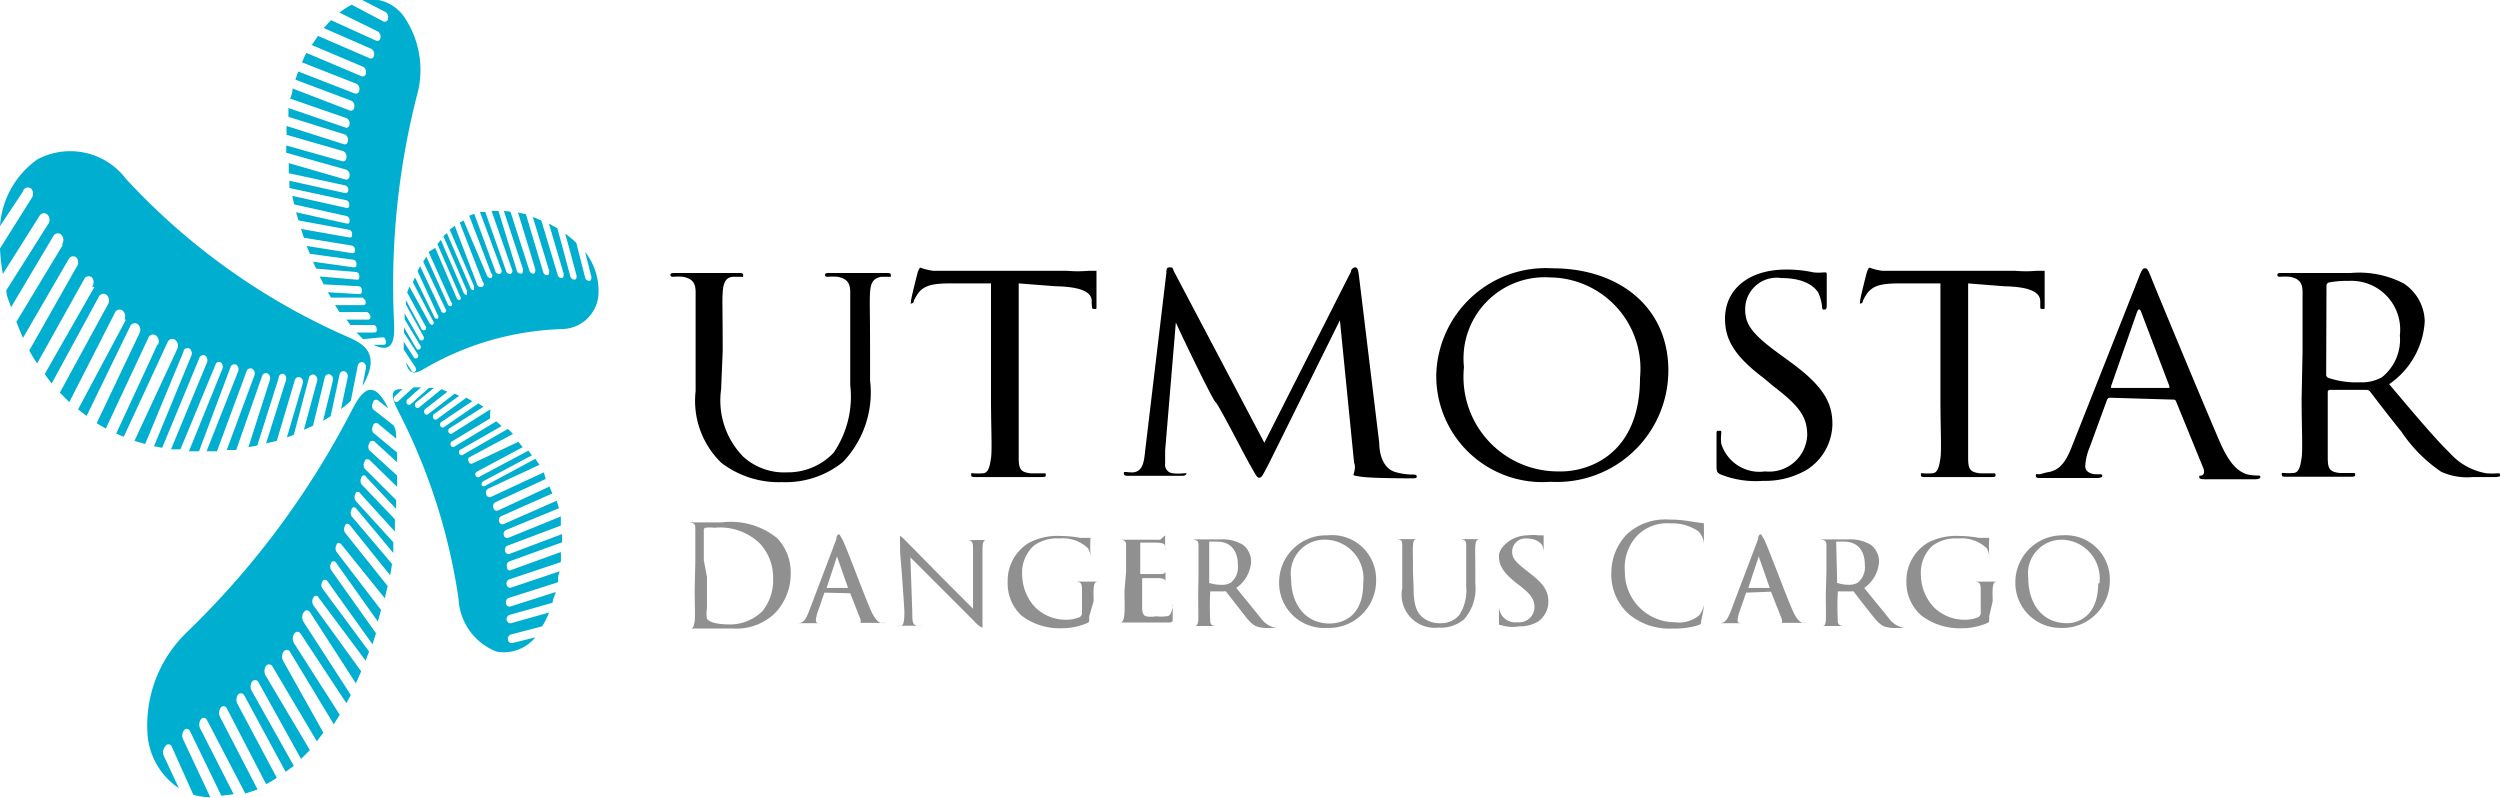
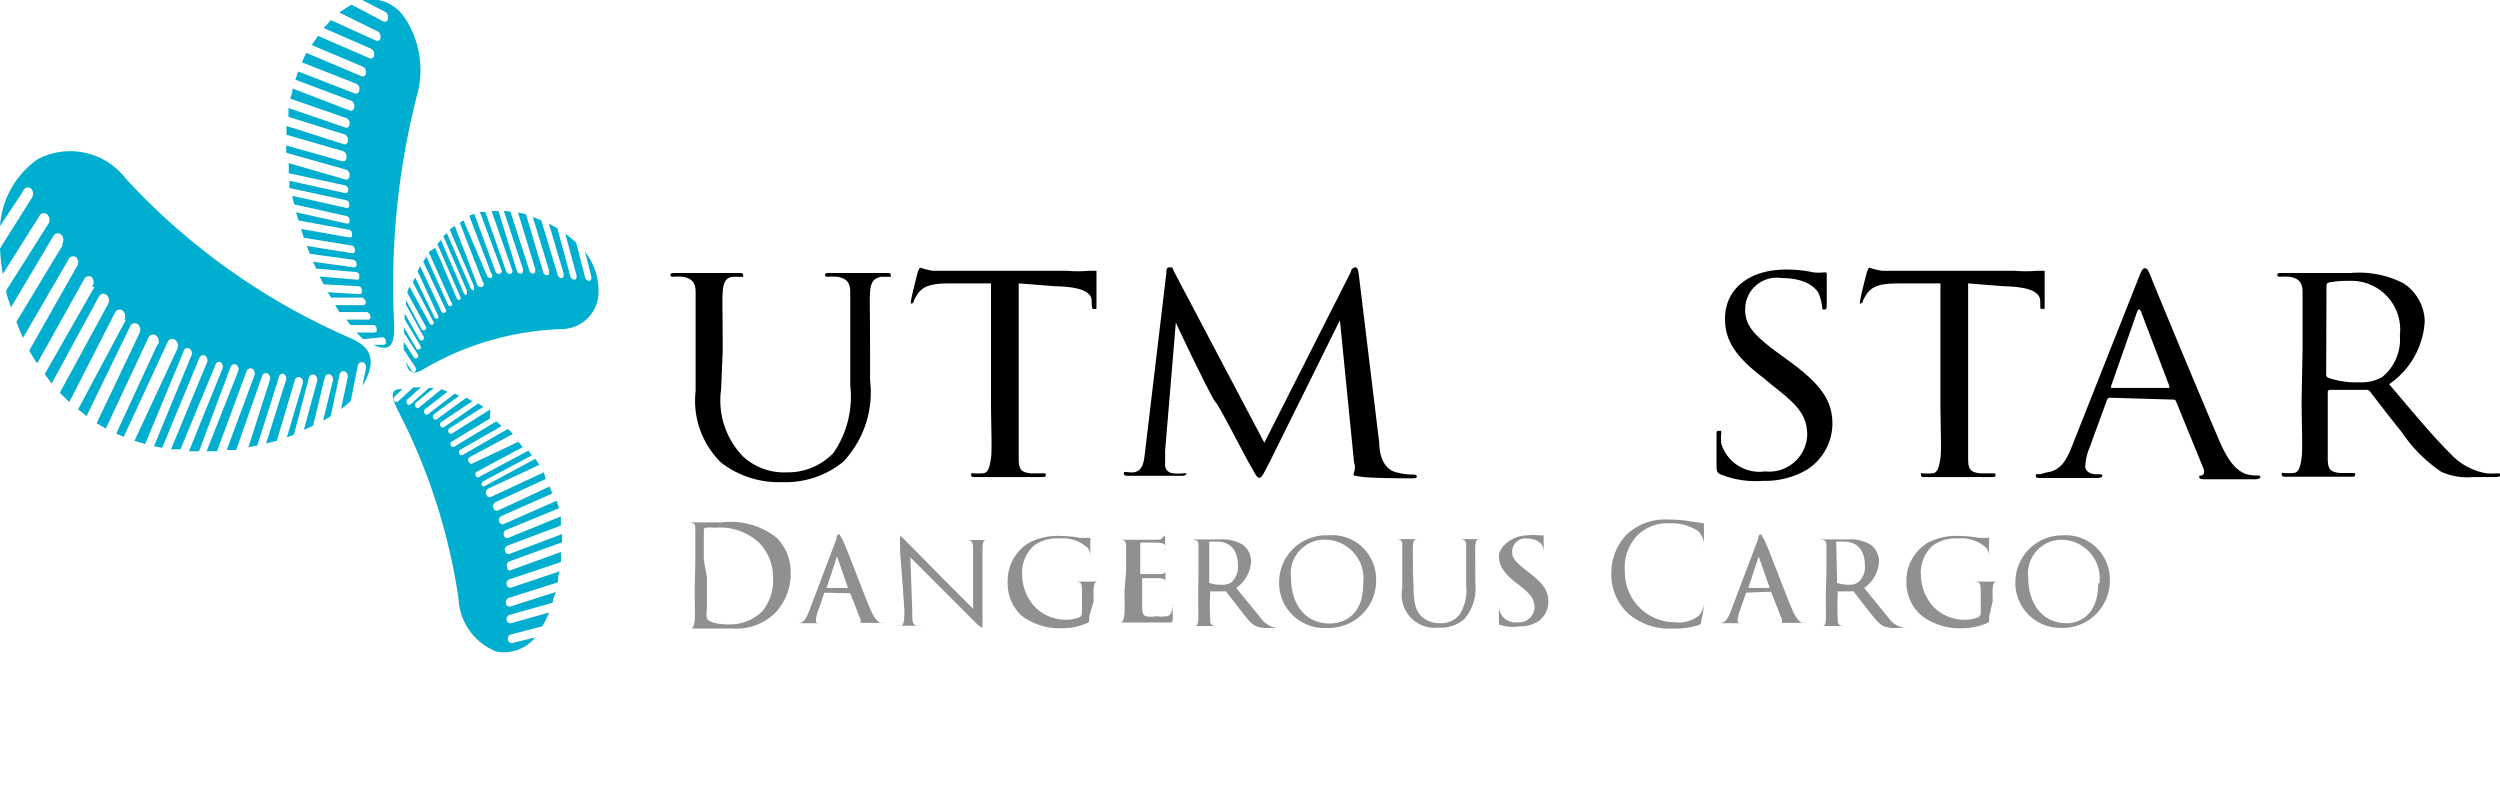
<svg xmlns="http://www.w3.org/2000/svg" id="ecc269be-fcdd-414b-899e-b5d9e6f3a790" data-name="图层 1" viewBox="0 0 79.39 25.34">
  <defs>
    <style>.edf4dee2-f8ea-4ea7-9723-1a30d24e72d7{fill:#00aecf;}.e405559e-db38-4848-95c7-be029a9e42db{fill:#909090;}</style>
  </defs>
  <title>画板 1</title>
  <path class="edf4dee2-f8ea-4ea7-9723-1a30d24e72d7" d="M11,10.68a21.09,21.09,0,0,1-7-5,2.22,2.22,0,0,0-2.81-.62A2.83,2.83,0,0,0,0,7.18l.73-1.1h0A.16.16,0,0,1,1,6a.25.25,0,0,1,0,.3H1L0,7.89a6.27,6.27,0,0,0,.09.81L1.27,6.83h0a.16.16,0,0,1,.25,0,.24.24,0,0,1,0,.3h0L.2,9.22c0,.18.1.36.15.54L1.71,7.47h0a.16.16,0,0,1,.25,0,.24.24,0,0,1,0,.3H2L.52,10.22c.07.18.14.35.21.51l1.45-2.5h0a.16.16,0,0,1,.25-.05.24.24,0,0,1,0,.3h0L.93,11.13a3.9,3.9,0,0,0,.25.41L2.67,8.87h0a.16.16,0,0,1,.25-.06.24.24,0,0,1,0,.3H3L1.42,11.88l.22.3,1.5-2.76h0a.16.16,0,0,1,.24-.06.24.24,0,0,1,.05.3h0L1.9,12.47l.3.3L3.65,9.93h0a.16.16,0,0,1,.24-.07.24.24,0,0,1,.06.29H4L2.48,13l.27.21,1.38-2.84h0a.16.16,0,0,1,.24-.08.24.24,0,0,1,.06.29h0L3.07,13.44l.29.17,1.35-2.88h0a.16.16,0,0,1,.24-.08.24.24,0,0,1,.07.29H5L3.69,13.77l.24.1,1.39-3h0a.16.16,0,0,1,.24-.08.24.24,0,0,1,.07.29h0L4.27,14l.34.1,1.22-2.94h0c0-.09.12-.13.19-.09a.19.19,0,0,1,.05.24h0L4.89,14.17l.26.05,1.18-2.85h0a.13.13,0,0,1,.18-.08.19.19,0,0,1,.06.23h0L5.43,14.27l.3,0,1.13-2.73h0A.12.12,0,0,1,7,11.5a.18.18,0,0,1,.06.22h0L6,14.33h.32l1-2.67h0a.13.13,0,0,1,.18-.08.18.18,0,0,1,.06.22h0l-1,2.53.33,0,.94-2.54h0a.13.13,0,0,1,.18-.08.18.18,0,0,1,.07.21h0l-.88,2.37.3,0,.82-2.34h0a.13.13,0,0,1,.18-.09.18.18,0,0,1,.07.21h0L7.89,14.2l.28-.05L8.85,12h0A.13.13,0,0,1,9,11.87a.17.17,0,0,1,.08.21h0l-.63,2L8.79,14l.57-1.92h0a.13.13,0,0,1,.17-.1.17.17,0,0,1,.08.21h0l-.5,1.7.22-.08L9.81,12h0a.13.13,0,0,1,.17-.1.17.17,0,0,1,.09.2h0l-.42,1.55.29-.13L10.31,12h0a.13.13,0,0,1,.17-.11.17.17,0,0,1,.09.2h0l-.31,1.27.24-.14.28-1.31h0a.13.13,0,0,1,.16-.12.17.17,0,0,1,.1.2h0l-.21,1a3.38,3.38,0,0,0,.31-.26l.22-1.11h0a.14.14,0,0,1,.16-.12.17.17,0,0,1,.1.19h0l-.11.57C12.15,11.17,11.47,10.89,11,10.68Z" />
-   <path class="edf4dee2-f8ea-4ea7-9723-1a30d24e72d7" d="M11.13,13.11a26.89,26.89,0,0,1-5.23,7,4.1,4.1,0,0,0-1.22,3.13,2.26,2.26,0,0,0,1,1.79L5.2,24h0a.29.29,0,0,1,.05-.3.11.11,0,0,1,.2,0h0l.69,1.54a2.4,2.4,0,0,0,.54.08l-.85-1.81h0a.29.29,0,0,1,0-.3.11.11,0,0,1,.2,0h0l1,2.06.39-.05L6.37,23.16h0a.29.29,0,0,1,0-.3.11.11,0,0,1,.2,0h0L7.79,25.2l.39-.13L7,22.79H7a.29.29,0,0,1,0-.3.11.11,0,0,1,.2,0h0l1.25,2.41a2.56,2.56,0,0,0,.34-.2L7.55,22.37h0a.29.29,0,0,1,0-.3.12.12,0,0,1,.2,0h0l1.32,2.44.26-.19L8,21.95H8a.29.29,0,0,1,0-.3.12.12,0,0,1,.2,0h0l1.36,2.45.28-.28-1.4-2.36h0a.29.29,0,0,1,0-.3.12.12,0,0,1,.21,0h0l1.41,2.38.21-.27L9,21H9a.29.29,0,0,1,0-.3c.06-.08.16-.09.21,0h0L10.6,23l.19-.3L9.34,20.43h0a.29.29,0,0,1,0-.3c.06-.09.15-.09.21,0h0L11,22.33l.14-.26-1.5-2.32h0a.29.29,0,0,1,0-.3c.06-.09.15-.09.21,0h0l1.45,2.25.17-.38L9.95,19.22h0a.23.23,0,0,1,0-.24.09.09,0,0,1,.17,0h0l1.49,2,.11-.29-1.48-2h0a.22.22,0,0,1,0-.23.09.09,0,0,1,.16,0h0l1.43,2,.11-.35-1.42-2h0a.21.21,0,0,1,0-.23c0-.07.12-.08.16,0h0L12,19.74l.1-.37-1.41-1.84h0a.21.21,0,0,1,0-.23c0-.07.11-.08.16,0h0L12.22,19l.09-.39-1.35-1.69h0a.21.21,0,0,1,0-.23c0-.07.11-.08.16,0h0l1.27,1.58.06-.36L11.17,16.4h0a.21.21,0,0,1,0-.23c0-.07.11-.09.16,0h0l1.16,1.39,0-.34-1.2-1.32h0a.21.21,0,0,1,0-.22c0-.07.11-.09.16,0h0l1.09,1.2q0-.2,0-.39l-1.06-1.11h0a.21.21,0,0,1,0-.22c0-.07.11-.1.16,0h0l.94,1c0-.09,0-.19,0-.28l-1-1h0a.2.2,0,0,1,0-.22c0-.08.11-.1.16-.05h0l.87.85q0-.19,0-.36l-.88-.8h0a.2.2,0,0,1,0-.22c0-.08.11-.1.16-.06h0l.72.66c0-.11,0-.21,0-.31l-.76-.63h0a.2.2,0,0,1,0-.22c0-.08.1-.11.15-.07h0l.58.48c0-.15,0-.29-.08-.42l-.65-.51h0a.19.19,0,0,1,0-.22c0-.08.1-.11.15-.07h0l.33.26C11.79,11.85,11.41,12.57,11.13,13.11Z" />
  <path class="edf4dee2-f8ea-4ea7-9723-1a30d24e72d7" d="M12.51,10.17a24.31,24.31,0,0,1,.72-7.1,3,3,0,0,0-.4-2.54A1.31,1.31,0,0,0,11.5,0l.74.38h0a.19.19,0,0,1,.08.21c0,.08-.08.12-.15.09h0l-1-.53a2.37,2.37,0,0,0-.39.25L12,1h0a.19.19,0,0,1,.08.2c0,.08-.08.12-.14.09h0L10.51.64l-.23.25,1.51.66h0a.19.19,0,0,1,.09.2c0,.08-.08.13-.14.1h0l-1.64-.71-.2.29,1.63.69h0a.19.19,0,0,1,.09.2c0,.08-.08.13-.14.1h0L9.73,1.68a2.76,2.76,0,0,0-.14.3l1.73.68h0a.18.18,0,0,1,.09.2c0,.08-.07.13-.14.11h0L9.47,2.27l-.09.26,1.78.67h0a.18.18,0,0,1,.09.2c0,.08-.07.13-.14.11h0L9.29,2.81q0,.16-.08.32L11,3.75h0a.18.18,0,0,1,.1.19c0,.08-.07.14-.13.11h0L9.16,3.43q0,.14,0,.28l1.79.56h0a.18.18,0,0,1,.1.19c0,.09-.07.14-.13.12h0L9.1,4c0,.09,0,.19,0,.28l1.8.52h0A.18.18,0,0,1,11,5c0,.09-.07.14-.13.12h0L9.09,4.62q0,.11,0,.23L11,5.39h0a.18.18,0,0,1,.1.19c0,.09-.07.14-.13.12h0l-1.8-.52q0,.16,0,.32l1.8.39h0a.14.14,0,0,1,.09.14.09.09,0,0,1-.11.1h0L9.19,5.74l0,.23L11,6.36h0a.13.13,0,0,1,.09.14c0,.07,0,.11-.1.1h0L9.28,6.22l.06.27L11,6.86h0A.13.13,0,0,1,11.1,7c0,.07,0,.11-.09.1h0L9.4,6.74,9.48,7l1.62.3h0a.13.13,0,0,1,.08.14c0,.07,0,.11-.09.1h0L9.56,7.27l.09.28,1.53.25h0a.13.13,0,0,1,.09.13c0,.07,0,.11-.09.11h0L9.74,7.81l.1.25,1.39.19h0a.13.13,0,0,1,.09.13c0,.07,0,.11-.09.11h0L9.94,8.31l.1.22,1.28.11h0a.12.12,0,0,1,.09.13c0,.07,0,.12-.09.11h0l-1.17-.1.13.25,1.12.06h0a.12.12,0,0,1,.09.13c0,.07,0,.12-.08.12h0l-1-.06.1.17,1,0h0s.09.06.1.12,0,.12-.08.12h0l-.89,0,.14.22h.88s.09.05.1.12,0,.12-.08.12H11l.13.17.73,0h0s.09,0,.1.11,0,.12-.08.13h0l-.56,0,.21.21.62-.06h0s.09,0,.1.11,0,.12-.07.13h0l-.32,0C12.56,11.29,12.53,10.65,12.51,10.17Z" />
  <path class="edf4dee2-f8ea-4ea7-9723-1a30d24e72d7" d="M12.69,13.14A19,19,0,0,1,14.56,19a1.9,1.9,0,0,0,1.2,1.69A1.29,1.29,0,0,0,17,20.24l-.73.18h0a.12.12,0,0,1-.14-.11.14.14,0,0,1,.09-.16h0l1-.26a3.49,3.49,0,0,0,.22-.44l-1.21.34h0a.12.12,0,0,1-.14-.1.14.14,0,0,1,.08-.16h0l1.38-.39c0-.11.07-.23.1-.34l-1.44.46h0a.11.11,0,0,1-.14-.1.14.14,0,0,1,.08-.17h0l1.57-.5c0-.12,0-.24.06-.35l-1.55.52h0a.11.11,0,0,1-.14-.09.14.14,0,0,1,.08-.17h0l1.64-.55a3,3,0,0,0,0-.32l-1.63.59h0A.11.11,0,0,1,16.1,18a.14.14,0,0,1,.07-.17h0l1.68-.61c0-.09,0-.17,0-.26l-1.67.63h0a.11.11,0,0,1-.14-.09.14.14,0,0,1,.07-.17h0l1.7-.64q0-.15,0-.29l-1.67.68h0A.11.11,0,0,1,16,17a.14.14,0,0,1,.07-.17h0l1.68-.69-.07-.24L16,16.64h0a.11.11,0,0,1-.15-.08.14.14,0,0,1,.07-.17h0l1.62-.72-.09-.22-1.63.76h0a.11.11,0,0,1-.15-.08.14.14,0,0,1,.06-.18h0l1.6-.74L17.27,15l-1.68.78h0a.11.11,0,0,1-.15-.08.15.15,0,0,1,.06-.18h0l1.63-.76L17,14.57l-1.58.85h0a.09.09,0,0,1-.12,0,.12.12,0,0,1,.05-.14h0l1.54-.82-.11-.15-1.54.82h0a.08.08,0,0,1-.12,0,.11.11,0,0,1,0-.14h0l1.48-.79-.14-.17L15,14.72h0a.08.08,0,0,1-.11-.05.11.11,0,0,1,0-.14h0l1.4-.75-.16-.16-1.41.81h0a.08.08,0,0,1-.12,0,.11.11,0,0,1,0-.14h0l1.33-.76-.17-.15-1.31.79h0a.08.08,0,0,1-.12,0,.11.11,0,0,1,0-.14h0l1.23-.74L15.57,13l-1.19.75h0a.08.08,0,0,1-.12,0,.11.11,0,0,1,0-.14h0l1.09-.69-.16-.11-1.07.74h0a.08.08,0,0,1-.12,0,.11.11,0,0,1,0-.14h0l1-.67-.19-.11-.92.67h0a.08.08,0,0,1-.12,0,.12.12,0,0,1,0-.14h0l.81-.59-.14-.07-.83.64h0a.08.08,0,0,1-.12,0,.12.12,0,0,1,0-.14h0l.72-.56-.19-.08-.7.57h0a.08.08,0,0,1-.12,0,.12.12,0,0,1,0-.14h0l.58-.47-.16,0-.57.51h0a.08.08,0,0,1-.12,0,.12.12,0,0,1,0-.14h0l.44-.39-.24,0-.48.44h0a.08.08,0,0,1-.12,0,.12.12,0,0,1,0-.15h0l.25-.23C12.27,12.32,12.51,12.79,12.69,13.14Z" />
  <path class="edf4dee2-f8ea-4ea7-9723-1a30d24e72d7" d="M13.54,11.67a9.24,9.24,0,0,1,4.32-1.22A1.18,1.18,0,0,0,19,9.41,2,2,0,0,0,18.58,8l.2.79h0c0,.07,0,.12-.07.13a.14.14,0,0,1-.13-.11h0L18.3,7.71a3.5,3.5,0,0,0-.35-.29l.36,1.33h0c0,.07,0,.13-.07.13a.14.14,0,0,1-.13-.11h0L17.7,7.25l-.27-.15.47,1.59h0c0,.07,0,.13-.06.14a.13.13,0,0,1-.13-.1h0L17.19,7l-.27-.11.52,1.71h0c0,.07,0,.13-.06.14a.13.13,0,0,1-.13-.1h0L16.7,6.8l-.25-.05L17,8.55h0c0,.07,0,.13-.06.14a.13.13,0,0,1-.13-.1h0l-.6-1.87L16,6.7l.61,1.85h0c0,.07,0,.13-.06.14a.13.13,0,0,1-.14-.1h0L15.83,6.7h-.22l.65,1.86h0a.1.1,0,0,1-.05.14.13.13,0,0,1-.14-.1h0l-.66-1.87-.17,0,.68,1.83h0a.1.1,0,0,1-.05.14.13.13,0,0,1-.14-.09h0l-.67-1.82-.16.06.7,1.83h0a.1.1,0,0,1,0,.15.13.13,0,0,1-.14-.09h0L14.72,7l-.12.07.73,1.88h0a.1.1,0,0,1,0,.15A.13.13,0,0,1,15.14,9h0l-.7-1.83-.16.12.77,1.79h0c0,.06,0,.11,0,.13s-.09,0-.11-.07h0l-.75-1.74-.11.1.75,1.74h0c0,.05,0,.11,0,.12s-.09,0-.11-.07h0l-.72-1.67-.11.13.72,1.66h0a.08.08,0,0,1,0,.11.09.09,0,0,1-.11-.06h0l-.68-1.59L13.61,8l.72,1.6h0a.08.08,0,0,1,0,.12.09.09,0,0,1-.11-.06h0l-.68-1.51-.1.16.7,1.49h0a.08.08,0,0,1,0,.12A.09.09,0,0,1,14,9.85h0l-.66-1.4-.08.16L13.9,10h0a.09.09,0,0,1,0,.12.09.09,0,0,1-.11-.06h0l-.61-1.25-.07.15.64,1.23h0a.09.09,0,0,1,0,.12.09.09,0,0,1-.11-.05h0L13,9.1l-.07.19.58,1.06h0a.09.09,0,0,1,0,.12.09.09,0,0,1-.11,0h0l-.51-.94,0,.14.55,1h0a.09.09,0,0,1,0,.12.08.08,0,0,1-.11,0h0l-.48-.84,0,.19.49.82h0a.09.09,0,0,1,0,.12.08.08,0,0,1-.11,0h0l-.4-.68,0,.17.43.67h0a.09.09,0,0,1,0,.12.08.08,0,0,1-.11,0h0l-.33-.51c0,.09,0,.17,0,.25l.37.56h0a.1.1,0,0,1,0,.13.08.08,0,0,1-.11,0h0l-.19-.29C13,12,13.29,11.82,13.54,11.67Z" />
  <path d="M22.9,12.36a2.55,2.55,0,0,0,.7,2.14A1.93,1.93,0,0,0,25,15a2,2,0,0,0,1.47-.62A3.16,3.16,0,0,0,27,12.23V11.15c0-1.35,0-1.59,0-1.87s-.09-.43-.4-.49a1.86,1.86,0,0,0-.32,0s-.08,0-.08-.05,0-.07.15-.07c.42,0,.94,0,1,0l.79,0c.1,0,.15,0,.15.07s0,.05-.08.05l-.23,0c-.25.05-.33.19-.35.49s0,.52,0,1.87v.93a3.2,3.2,0,0,1-.86,2.59,2.89,2.89,0,0,1-1.93.64,3,3,0,0,1-1.93-.61,2.74,2.74,0,0,1-.82-2.28V11.15c0-1.35,0-1.59,0-1.87s-.09-.43-.4-.49a1.86,1.86,0,0,0-.32,0s-.08,0-.08-.05,0-.07.15-.07l1.08,0,.93,0c.1,0,.15,0,.15.07s0,.05-.07.05l-.23,0c-.25,0-.33.19-.35.49s0,.52,0,1.87Z" />
  <path d="M32.35,12.67c0,.83,0,1.51,0,1.88s.08.44.37.48l.42,0c.06,0,.07,0,.07.05s0,.07-.15.07c-.52,0-1.11,0-1.15,0l-.92,0c-.1,0-.15,0-.15-.07s0-.05.08-.05a1.54,1.54,0,0,0,.28,0c.19,0,.23-.22.27-.48s0-1,0-1.88V9L30.18,9c-.58,0-.81.07-1,.28a1.53,1.53,0,0,0-.16.27c0,.07-.06.09-.09.09s0,0,0-.08.19-.83.21-.9.06-.16.09-.16a1.88,1.88,0,0,0,.41.1c.27,0,.63,0,.74,0h3.51a4,4,0,0,0,.67,0l.26,0s0,.05,0,.1c0,.26,0,.86,0,1s0,.11-.07.11-.07,0-.08-.15,0-.06,0-.09c0-.26-.25-.46-1.15-.48L32.35,9Z" />
  <path d="M43.8,14.07c0,.31.1.8.51.92a2,2,0,0,0,.58.08s.1,0,.1.05,0,.07-.14.07-1.27,0-1.62-.05S43,15.09,43,15,43,15,43,15s.06-.16,0-.31l-.45-4.52L40.3,14.71c-.2.38-.23.46-.31.46s-.11-.09-.29-.4-1-1.92-1.1-2-1.16-2.29-1.26-2.53L37,14.31c0,.14,0,.26,0,.41a.27.27,0,0,0,.25.31,1.5,1.5,0,0,0,.34,0c.06,0,.09,0,.09,0s0,.08-.14.08c-.35,0-.82,0-.9,0l-.79,0c-.09,0-.16,0-.16-.07s0-.05.09-.05A1.28,1.28,0,0,0,36,15c.31-.05.33-.36.37-.72l.67-5.62c0-.09,0-.17.1-.17s.09,0,.14.13l2.87,5.44,2.75-5.43c0-.08.08-.14.14-.14s.09.07.11.23Z" />
-   <path d="M45.61,11.9A3.48,3.48,0,0,1,49.3,8.52c2.11,0,3.68,1.23,3.68,3.24a3.54,3.54,0,0,1-3.74,3.54A3.37,3.37,0,0,1,45.61,11.9Zm6.47.1a2.9,2.9,0,0,0-2.85-3.19,2.58,2.58,0,0,0-2.74,2.85,3,3,0,0,0,3,3.31C50.34,15,52.08,14.52,52.08,12Z" />
  <path d="M54.65,15.07c-.13-.06-.14-.09-.14-.33,0-.43,0-.78,0-.92s0-.14.08-.14.07,0,.07.09a1.4,1.4,0,0,0,0,.32,1.27,1.27,0,0,0,1.39.88,1.21,1.21,0,0,0,1.34-1.15c0-.6-.27-.94-1.08-1.56L56,12c-1-.75-1.22-1.29-1.22-1.88,0-.93.75-1.56,1.94-1.56a3.94,3.94,0,0,1,.87.09,1.63,1.63,0,0,0,.33,0c.08,0,.09,0,.09.06s0,.33,0,.92c0,.14,0,.2-.07.2s-.07,0-.08-.11a1.43,1.43,0,0,0-.12-.43c-.06-.09-.31-.46-1.17-.46a1,1,0,0,0-1.15,1c0,.49.24.8,1.14,1.45l.26.19c1.11.8,1.37,1.34,1.37,2a1.75,1.75,0,0,1-.8,1.44,2.62,2.62,0,0,1-1.41.36A3,3,0,0,1,54.65,15.07Z" />
  <path d="M62.5,12.67c0,.83,0,1.51,0,1.88s.08.44.37.48l.42,0c.06,0,.08,0,.08.05s0,.07-.15.07c-.51,0-1.11,0-1.15,0l-.92,0c-.1,0-.15,0-.15-.07s0-.05.07-.05a1.53,1.53,0,0,0,.28,0c.19,0,.23-.22.27-.48s0-1,0-1.88V9L60.32,9c-.58,0-.81.07-1,.28a1.48,1.48,0,0,0-.16.27c0,.07-.06.09-.09.09s0,0,0-.08.19-.83.21-.9.06-.16.09-.16a1.88,1.88,0,0,0,.41.1c.27,0,.63,0,.74,0H64a4,4,0,0,0,.67,0l.26,0s0,.05,0,.1c0,.26,0,.86,0,1s0,.11-.07.11-.07,0-.07-.15,0-.06,0-.09c0-.26-.25-.46-1.15-.48L62.5,9Z" />
  <path d="M67,12.63a.1.1,0,0,0-.09.07l-.56,1.53a1.71,1.71,0,0,0-.13.58c0,.17.18.25.34.25h.08c.09,0,.12,0,.12.05s-.08.07-.17.07l-.7,0c-.1,0-.62,0-1.06,0-.12,0-.18,0-.18-.07s0-.05.13-.05L65,15c.43-.05.62-.38.79-.81L67.9,8.86c.11-.29.15-.34.21-.34s.09,0,.21.31,1.61,3.9,2.18,5.22c.34.77.61.91.81,1a1.31,1.31,0,0,0,.37.05c.06,0,.1,0,.1.05s-.08.07-.19.07l-1.47,0c-.18,0-.28,0-.28-.06s0-.05.07-.06.11-.1.06-.23l-.87-2.13a.08.08,0,0,0-.08-.05Zm1.89-.31s0,0,0-.06L68,9.92q-.07-.19-.14,0l-.82,2.34s0,.06,0,.06Z" />
  <path d="M73.12,11.15c0-1.35,0-1.59,0-1.87s-.09-.43-.4-.49a1.87,1.87,0,0,0-.32,0s-.08,0-.08-.05,0-.07.15-.07c.42,0,1,0,1.06,0l1.11,0A3.07,3.07,0,0,1,76.33,9,1.48,1.48,0,0,1,77,10.2a2.6,2.6,0,0,1-1.13,2c.77.91,1.41,1.68,1.95,2.21a2,2,0,0,0,1.14.62,2.4,2.4,0,0,0,.37,0s.08,0,.08.05-.06.07-.22.07h-.67a2,2,0,0,1-1-.17,4.69,4.69,0,0,1-1.26-1.27c-.39-.48-.83-1.06-1-1.28a.15.15,0,0,0-.12-.05l-1.15,0s-.07,0-.07.07v.21c0,.83,0,1.51,0,1.88s.08.44.37.48l.42,0c.06,0,.08,0,.08.05s0,.07-.15.07c-.51,0-1.11,0-1.15,0l-.88,0c-.1,0-.15,0-.15-.07s0-.05.08-.05a1.55,1.55,0,0,0,.28,0c.19,0,.23-.22.27-.48s0-1,0-1.88Zm.75.75a.11.11,0,0,0,.07.1,2.77,2.77,0,0,0,1,.14,1.3,1.3,0,0,0,.7-.16,1.53,1.53,0,0,0,.57-1.33,1.55,1.55,0,0,0-1.62-1.73,3,3,0,0,0-.63.05.1.1,0,0,0-.08.1Z" />
  <path class="e405559e-db38-4848-95c7-be029a9e42db" d="M22.08,17.84c0-.69,0-.81,0-1s0-.22-.18-.25h-.15s0,0,0,0,0,0,.07,0h1.09a2.34,2.34,0,0,1,1.77.5,1.57,1.57,0,0,1,.43,1.12,1.8,1.8,0,0,1-.48,1.24,1.75,1.75,0,0,1-1.34.51l-.61,0-.37,0h-.43s-.07,0-.07,0,0,0,0,0l.12,0c.09,0,.11-.11.13-.24s0-.53,0-1Zm.37.48c0,.47,0,.87,0,1a1,1,0,0,0,0,.33c.06.08.23.18.75.18a1.48,1.48,0,0,0,1-.41,1.54,1.54,0,0,0,.35-1.05,1.57,1.57,0,0,0-.42-1.11,1.81,1.81,0,0,0-1.44-.5,1.18,1.18,0,0,0-.29,0,.08.08,0,0,0-.05.09c0,.15,0,.6,0,.94Z" />
  <path class="e405559e-db38-4848-95c7-be029a9e42db" d="M26.18,18.82a0,0,0,0,0,0,0l-.19.55a1.11,1.11,0,0,0-.08.31c0,.08,0,.11.15.11h0s.05,0,.05,0,0,0-.07,0h-.77s-.07,0-.07,0,0,0,.05,0h.09c.19,0,.26-.16.34-.35l.88-2.32c0-.13.06-.15.09-.15s0,0,.09.14.66,1.68.9,2.24c.15.35.27.41.34.43a.43.43,0,0,0,.15,0s.05,0,.05,0,0,0-.07,0h-.67c-.08,0-.11,0-.11,0a0,0,0,0,1,0,0s0,0,0-.1L27,18.84a0,0,0,0,0,0,0Zm.75-.15s0,0,0,0l-.35-1c0-.06,0-.06,0,0l-.33,1s0,0,0,0Z" />
  <path class="e405559e-db38-4848-95c7-be029a9e42db" d="M28.58,17.19c0-.14,0-.18,0-.18s.11.09.14.12L30,18.43l.9.9,0-1.83c0-.24,0-.32-.15-.35l-.17,0s-.05,0-.05,0,0,0,.08,0h.77s.06,0,.06,0,0,0,0,0h-.11c-.1,0-.13.07-.13.33v2.21c0,.22,0,.24,0,.24s-.08,0-.29-.23l-1-1-1-1,.06,1.72c0,.3,0,.42.15.45a.76.76,0,0,0,.18,0s.05,0,.05,0,0,0-.07,0h-.81s-.07,0-.07,0,0,0,.06,0a.44.44,0,0,0,.14,0c.1,0,.12-.15.12-.47C28.58,17.24,28.59,17.92,28.58,17.19Z" />
  <path class="e405559e-db38-4848-95c7-be029a9e42db" d="M34.59,19.57c0,.18,0,.18-.05.21a2,2,0,0,1-.81.17,2,2,0,0,1-1.29-.4A1.39,1.39,0,0,1,32,18.48a1.41,1.41,0,0,1,.67-1.24,1.94,1.94,0,0,1,1-.22,3.44,3.44,0,0,1,.63.06l.33,0s0,0,0,0a4.92,4.92,0,0,0,0,.57c0,.06,0,.08,0,.08s0,0,0-.05a.57.57,0,0,0-.08-.27,1.16,1.16,0,0,0-.91-.31,1.22,1.22,0,0,0-.81.23,1.16,1.16,0,0,0-.37.94,1.53,1.53,0,0,0,.4,1,1.37,1.37,0,0,0,1,.41,1.07,1.07,0,0,0,.42-.08.15.15,0,0,0,.08-.13v-.63c0-.29,0-.35-.18-.37h-.11s-.05,0-.05,0,0,0,.07,0h.85s.06,0,.06,0,0,0-.05,0h-.08c-.11,0-.13.09-.14.22s0,.24,0,.4Z" />
  <path class="e405559e-db38-4848-95c7-be029a9e42db" d="M35.76,18.15c0-.58,0-.68,0-.8s0-.19-.17-.21h-.11s-.06,0-.06,0,0,0,.07,0h1.35L37,17h0s0,0,0,0,0,.09,0,.2v.23s0,.07,0,.07,0,0,0,0a.43.43,0,0,0,0-.14c0-.09-.07-.12-.29-.13h-.5s0,0,0,0v1s0,0,0,0h.6c.1,0,.17,0,.2-.07s0,0,0,0,0,0,0,0,0,.11,0,.23,0,.21,0,.27,0,0,0,0,0,0,0-.06a.49.49,0,0,0,0-.11c0-.06,0-.12-.21-.13l-.53,0s0,0,0,0v.32c0,.14,0,.52,0,.6s0,.25.12.29a.83.83,0,0,0,.32,0,1.3,1.3,0,0,0,.33,0c.13,0,.16-.13.2-.29s0-.06,0-.06,0,0,0,.07,0,.31,0,.38,0,.1-.19.1H35.54s-.06,0-.06,0a0,0,0,0,1,0,0h.09c.08,0,.13-.08.14-.35s0-.33,0-.67Z" />
  <path class="e405559e-db38-4848-95c7-be029a9e42db" d="M38.06,18.15c0-.58,0-.69,0-.81s0-.18-.18-.21h-.11s0,0,0,0,0,0,.05,0h.93a1.25,1.25,0,0,1,.72.17.67.67,0,0,1,.26.54,1.1,1.1,0,0,1-.47.83c.32.4.59.72.81,1a.74.74,0,0,0,.47.27h.14s0,0,0,0,0,0-.08,0H40.3a1,1,0,0,1-.4-.05c-.19-.08-.32-.28-.55-.57l-.42-.54a.06.06,0,0,0-.05,0h-.45s0,0,0,0v.06a8.32,8.32,0,0,0,0,.83c0,.11,0,.19.17.21h.13s.06,0,.06,0,0,0-.06,0h-.88s-.06,0-.06,0,0,0,.05,0h.1c.07,0,.1-.06.11-.17s0-.52,0-.85Zm.34.31a.06.06,0,0,0,0,.05,1.15,1.15,0,0,0,.39.06.52.52,0,0,0,.3-.07.64.64,0,0,0,.22-.56c0-.48-.26-.74-.65-.74l-.26,0a0,0,0,0,0,0,0Z" />
  <path class="e405559e-db38-4848-95c7-be029a9e42db" d="M40.62,18.47A1.49,1.49,0,0,1,42.16,17a1.4,1.4,0,0,1,1.54,1.41,1.5,1.5,0,0,1-1.56,1.53A1.43,1.43,0,0,1,40.62,18.47Zm2.67.05a1.23,1.23,0,0,0-1.15-1.38A1.07,1.07,0,0,0,41,18.36c0,.86.48,1.44,1.22,1.44C42.55,19.8,43.29,19.65,43.29,18.53Z" />
  <path class="e405559e-db38-4848-95c7-be029a9e42db" d="M44.89,18.67c0,.54.1.77.27.92a.84.84,0,0,0,.58.2.75.75,0,0,0,.6-.26,1.43,1.43,0,0,0,.22-.92v-.47c0-.58,0-.68,0-.8s0-.19-.16-.22h-.12s0,0,0,0,0,0,.06,0H47s.06,0,.06,0,0,0,0,0H47c-.12,0-.14.09-.15.22s0,.22,0,.8v.39a1.48,1.48,0,0,1-.36,1.14,1.14,1.14,0,0,1-.81.26,1.05,1.05,0,0,1-1.15-1.25v-.55c0-.58,0-.68,0-.8s0-.19-.16-.21h-.11s0,0,0,0,0,0,.07,0h.87s.06,0,.06,0,0,0-.05,0H45c-.11,0-.12.09-.13.21s0,.22,0,.8Z" />
  <path class="e405559e-db38-4848-95c7-be029a9e42db" d="M47.66,19.85c-.06,0-.06,0-.06-.15s0-.35,0-.41,0-.06,0-.06,0,0,0,0a.52.52,0,0,0,.59.53.49.49,0,0,0,.54-.47c0-.25-.11-.41-.44-.67l-.18-.14c-.42-.34-.51-.57-.51-.83S48,17,48.51,17a1.53,1.53,0,0,1,.36,0l.15,0s0,0,0,0,0,.17,0,.43c0,.07,0,.09,0,.09s0,0,0,0a.59.59,0,0,0-.05-.21s-.12-.21-.49-.21a.42.42,0,0,0-.46.42c0,.21.11.33.47.61l.1.08c.46.35.58.59.58.9a.77.77,0,0,1-.33.63,1.1,1.1,0,0,1-.6.15A1.24,1.24,0,0,1,47.66,19.85Z" />
  <path class="e405559e-db38-4848-95c7-be029a9e42db" d="M51.7,19.48a1.69,1.69,0,0,1-.53-1.31,1.76,1.76,0,0,1,.49-1.2A1.78,1.78,0,0,1,53,16.5a3.74,3.74,0,0,1,.64.05l.47.07a0,0,0,0,1,0,0s0,.09,0,.25,0,.39,0,.45,0,.09,0,.09,0,0,0-.09a.61.61,0,0,0-.18-.45,1.46,1.46,0,0,0-.88-.25A1.34,1.34,0,0,0,52,17a1.47,1.47,0,0,0-.4,1.15,1.59,1.59,0,0,0,1.59,1.61,1,1,0,0,0,.77-.22.85.85,0,0,0,.16-.37s0-.07,0-.07,0,0,0,.07a4.59,4.59,0,0,1-.1.56c0,.08,0,.09-.11.13a2.56,2.56,0,0,1-.79.1A2,2,0,0,1,51.7,19.48Z" />
  <path class="e405559e-db38-4848-95c7-be029a9e42db" d="M55.45,18.82a0,0,0,0,0,0,0l-.19.55a1.13,1.13,0,0,0-.08.31c0,.08,0,.11.15.11h0s.05,0,.05,0,0,0-.07,0h-.77s-.07,0-.07,0,0,0,.05,0h.09c.19,0,.26-.16.34-.35l.88-2.32c0-.13.06-.15.09-.15s0,0,.09.14.66,1.68.9,2.24c.15.35.27.41.33.43a.43.43,0,0,0,.15,0s.05,0,.05,0,0,0-.07,0H56.7c-.08,0-.11,0-.11,0s0,0,0,0,0,0,0-.1l-.35-.89a0,0,0,0,0,0,0Zm.75-.15s0,0,0,0l-.35-1c0-.06,0-.06,0,0l-.33,1s0,0,0,0Z" />
  <path class="e405559e-db38-4848-95c7-be029a9e42db" d="M58,18.15c0-.58,0-.69,0-.81s0-.18-.18-.21h-.11s0,0,0,0,0,0,.05,0h.93a1.25,1.25,0,0,1,.72.17.67.67,0,0,1,.26.54,1.1,1.1,0,0,1-.47.83c.32.4.59.72.81,1a.74.74,0,0,0,.47.27h.14s0,0,0,0,0,0-.08,0h-.31a1,1,0,0,1-.4-.05c-.18-.08-.32-.28-.55-.57s-.35-.45-.42-.54a.06.06,0,0,0-.05,0h-.45s0,0,0,0v.06a8.14,8.14,0,0,0,0,.83c0,.11,0,.19.17.21h.13s.06,0,.06,0,0,0-.06,0h-.88s-.06,0-.06,0,0,0,.05,0h.1c.08,0,.1-.06.11-.17s0-.52,0-.85Zm.34.31a.06.06,0,0,0,0,.05,1.14,1.14,0,0,0,.39.06A.52.52,0,0,0,59,18.5a.64.64,0,0,0,.22-.56c0-.48-.26-.74-.65-.74l-.26,0a0,0,0,0,0,0,0Z" />
  <path class="e405559e-db38-4848-95c7-be029a9e42db" d="M63.17,19.57c0,.18,0,.18-.05.21a2,2,0,0,1-.81.17,2,2,0,0,1-1.29-.4,1.39,1.39,0,0,1-.48-1.07,1.41,1.41,0,0,1,.67-1.24,1.94,1.94,0,0,1,1-.22,3.44,3.44,0,0,1,.63.06l.33,0s0,0,0,0a5,5,0,0,0,0,.57c0,.06,0,.08,0,.08s0,0,0-.05a.57.57,0,0,0-.08-.27,1.16,1.16,0,0,0-.91-.31,1.22,1.22,0,0,0-.81.23,1.16,1.16,0,0,0-.37.94,1.53,1.53,0,0,0,.4,1,1.37,1.37,0,0,0,1,.41,1.07,1.07,0,0,0,.42-.08.15.15,0,0,0,.08-.13v-.63c0-.29,0-.35-.18-.37h-.11s-.05,0-.05,0,0,0,.07,0h.85s.06,0,.06,0,0,0-.05,0h-.07c-.11,0-.13.09-.14.22s0,.24,0,.4Z" />
  <path class="e405559e-db38-4848-95c7-be029a9e42db" d="M64,18.47A1.49,1.49,0,0,1,65.5,17,1.4,1.4,0,0,1,67,18.41a1.5,1.5,0,0,1-1.56,1.53A1.43,1.43,0,0,1,64,18.47Zm2.67.05a1.23,1.23,0,0,0-1.15-1.38,1.07,1.07,0,0,0-1.11,1.21c0,.86.48,1.44,1.22,1.44C65.89,19.8,66.63,19.65,66.63,18.53Z" />
</svg>